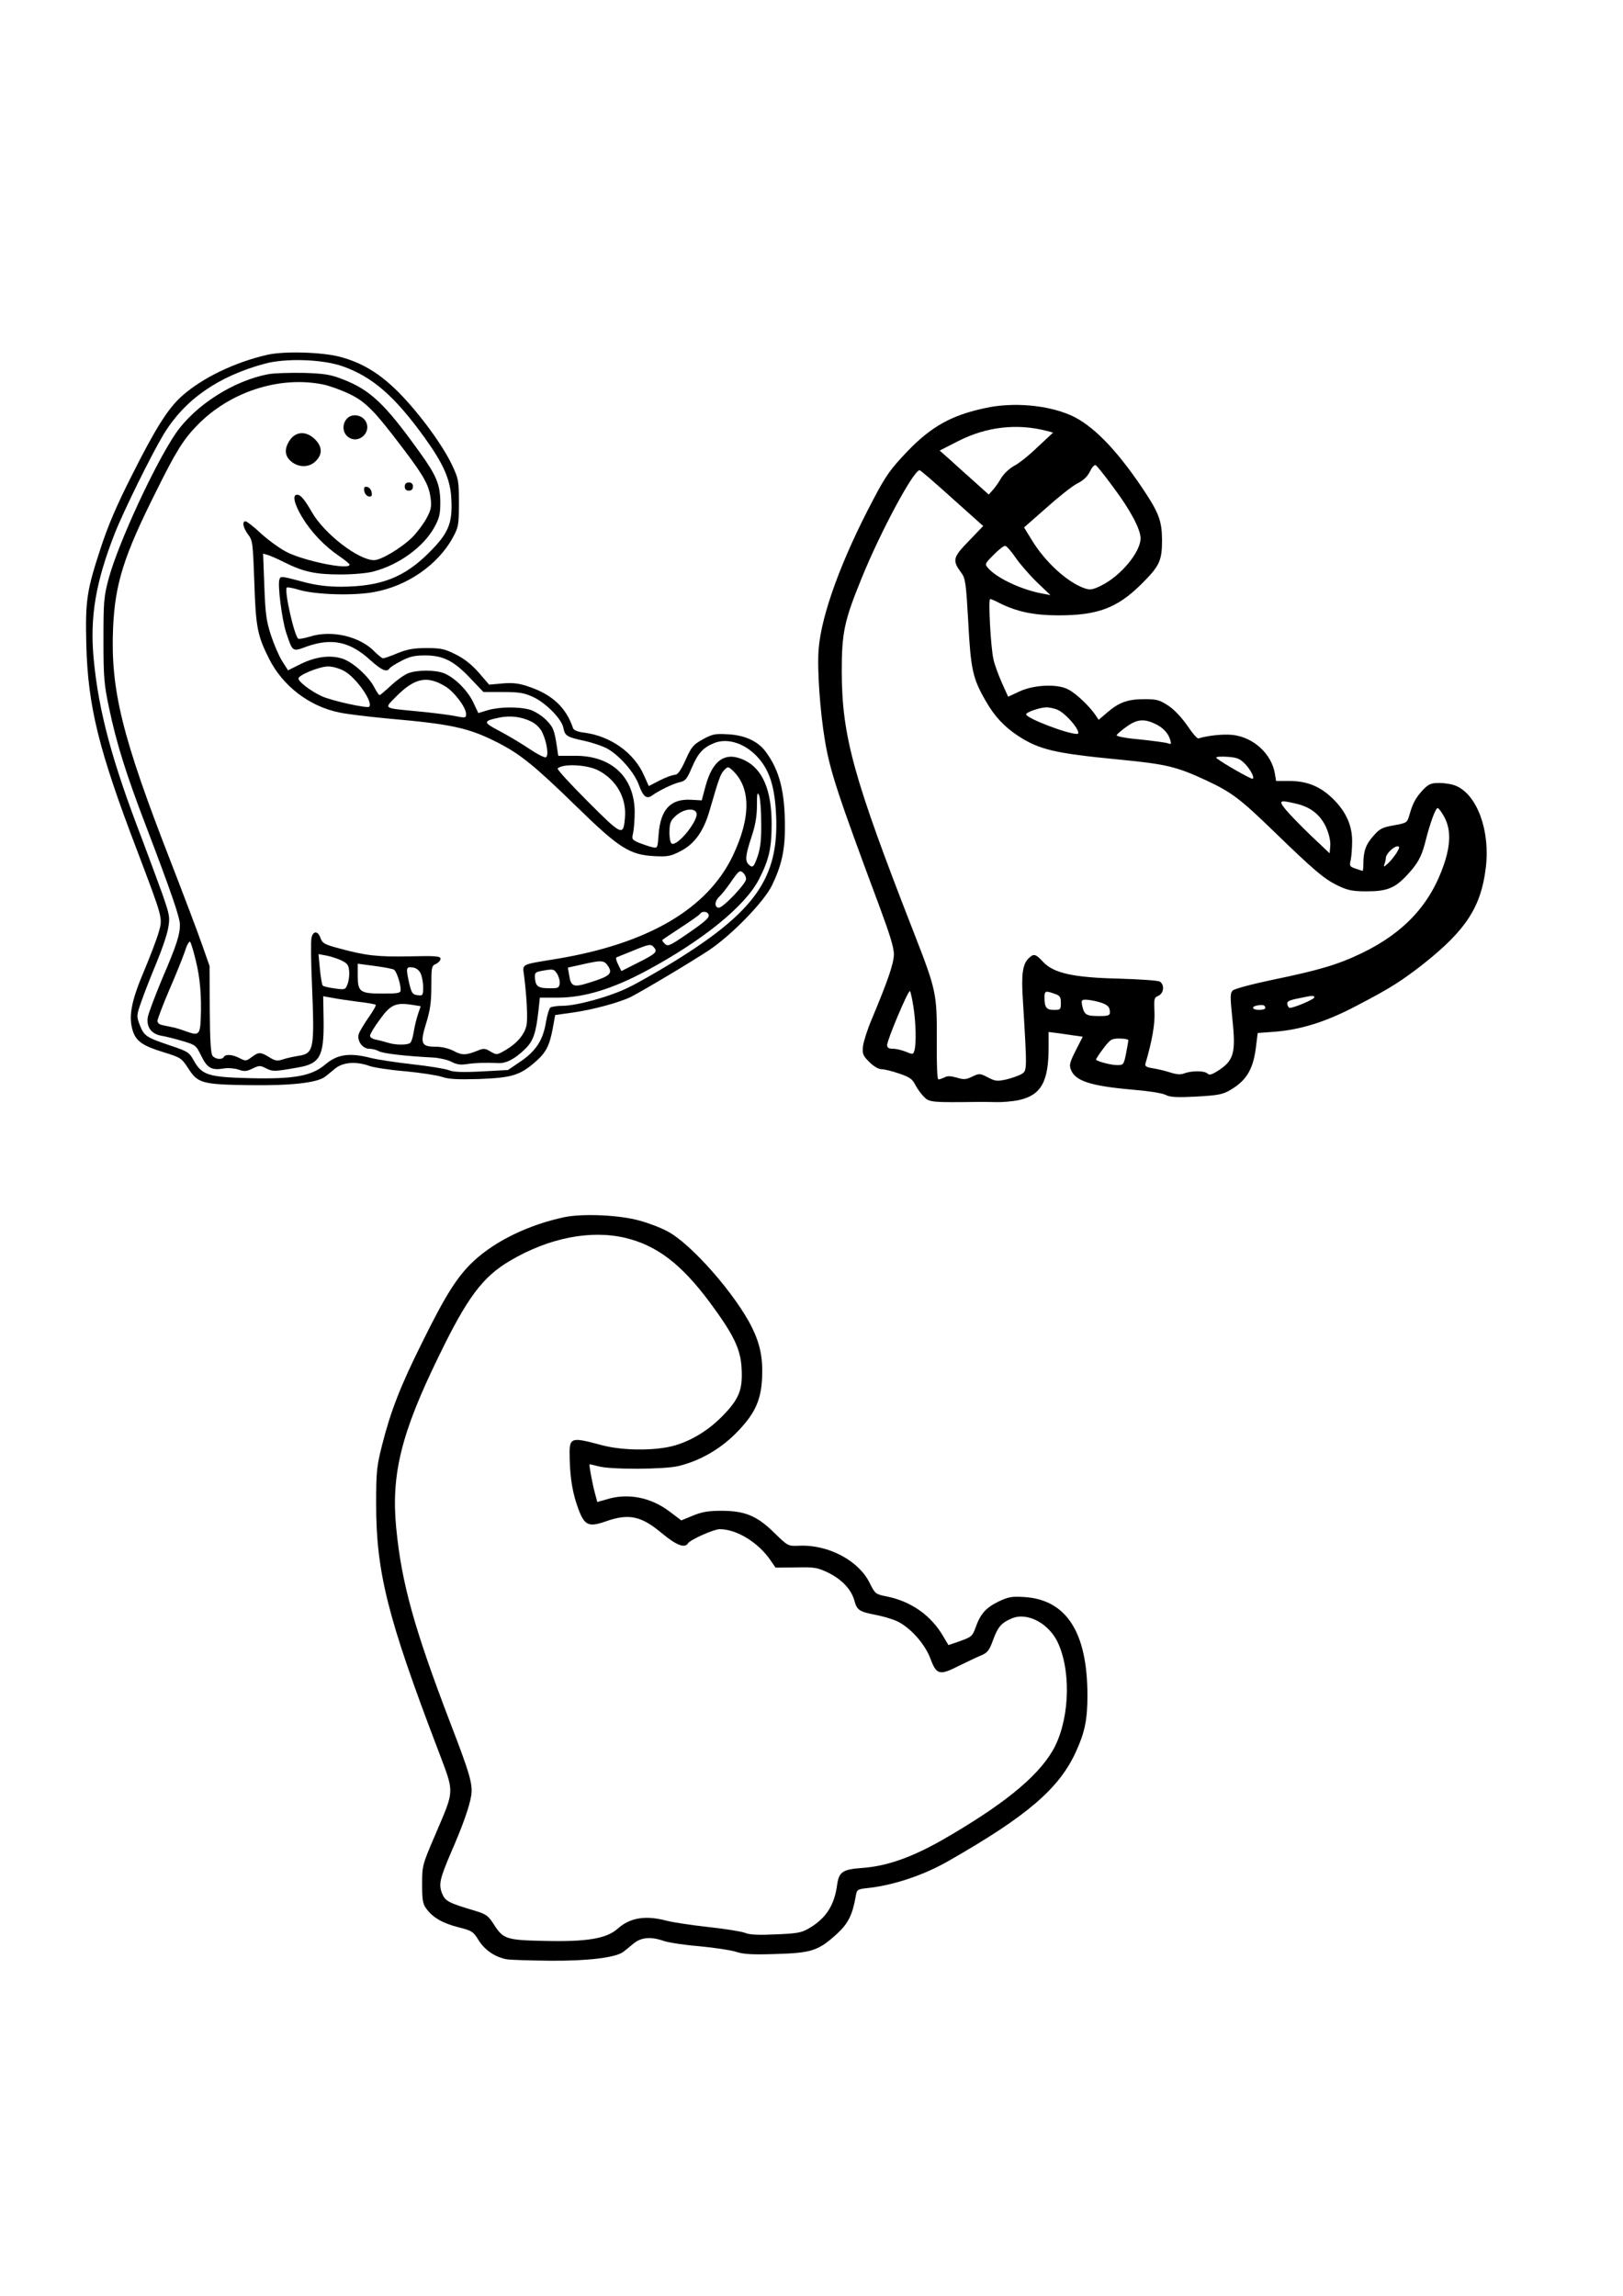
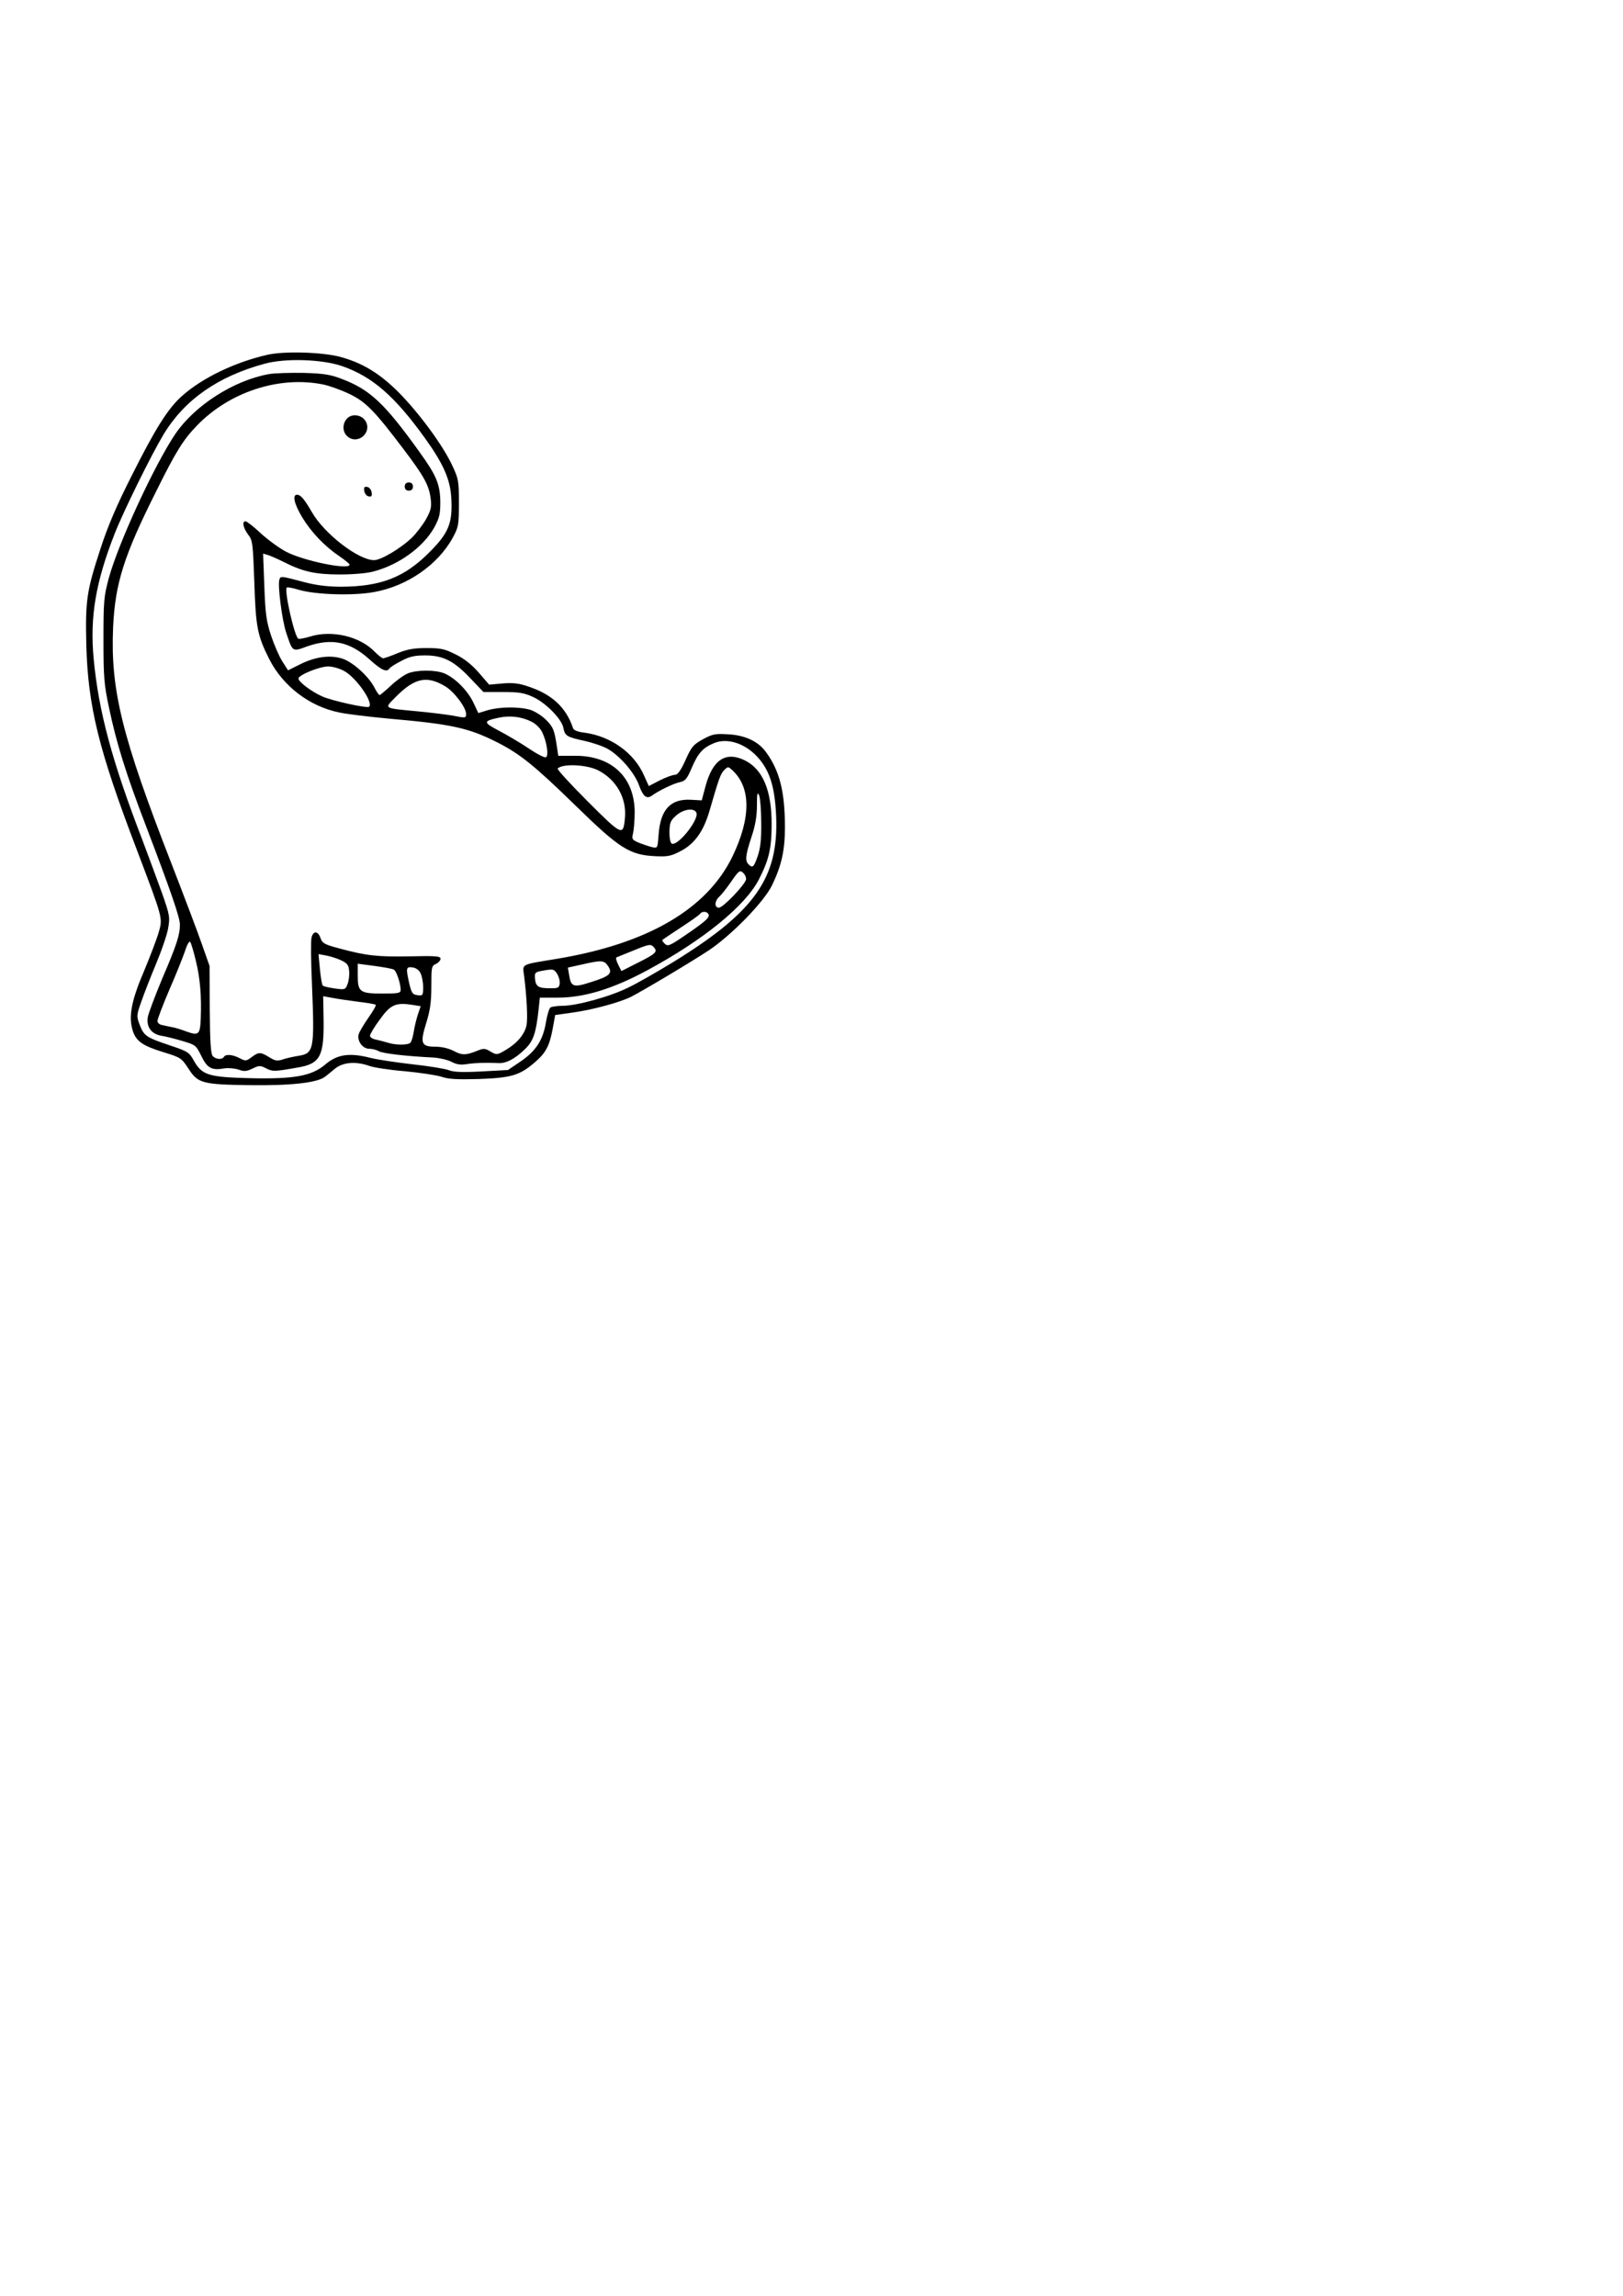
<svg xmlns="http://www.w3.org/2000/svg" version="1.0" width="210mm" height="297mm" viewBox="0 0 794 1123" preserveAspectRatio="xMidYMid meet">
  <g transform="translate(0,1123) scale(0.1,-0.1)" fill="#000000" stroke="none">
    <path d="M1310 9495 c-160 -36 -322 -114 -421 -203 -68 -61 -129 -158 -245 -389 -72 -142 -117 -247 -152 -355 -68 -208 -75 -253 -70 -471 8 -302 60 -514 250 -1011 125 -330 124 -326 105 -394 -9 -32 -42 -119 -73 -193 -62 -145 -77 -224 -54 -293 16 -49 49 -72 147 -102 87 -27 90 -28 126 -83 44 -69 68 -76 293 -79 204 -3 334 11 374 41 8 6 30 24 48 39 38 32 102 38 169 14 22 -8 101 -20 174 -26 74 -7 154 -19 179 -27 35 -12 76 -14 185 -11 158 6 198 18 273 83 53 46 70 79 86 164 l12 66 85 12 c100 14 228 49 284 76 59 30 299 173 385 230 111 75 268 236 307 317 46 95 63 170 63 283 0 175 -26 278 -94 370 -37 50 -99 80 -181 85 -66 4 -78 2 -126 -24 -47 -26 -56 -36 -85 -101 -24 -53 -39 -73 -52 -73 -11 0 -44 -12 -74 -27 l-54 -28 -23 51 c-48 111 -163 193 -291 210 -34 4 -54 12 -57 23 -33 99 -101 163 -213 201 -51 18 -79 21 -131 17 l-66 -6 -51 59 c-34 39 -72 69 -113 89 -54 27 -72 31 -143 31 -63 0 -94 -6 -141 -25 -33 -14 -65 -25 -71 -25 -5 0 -23 14 -40 31 -72 76 -211 109 -318 75 -27 -8 -53 -13 -57 -10 -19 12 -70 237 -56 250 3 3 29 -2 59 -11 81 -24 266 -30 368 -11 162 29 312 133 385 266 28 52 30 61 30 170 0 109 -2 118 -33 184 -46 99 -163 257 -262 357 -94 94 -179 145 -288 174 -90 23 -271 28 -352 10z m367 -57 c146 -52 254 -146 401 -350 92 -128 126 -205 130 -300 6 -118 -14 -166 -107 -259 -123 -124 -238 -168 -432 -169 -66 0 -120 7 -175 21 -121 32 -121 32 -127 15 -10 -25 12 -197 33 -261 32 -95 29 -94 102 -67 120 42 209 24 306 -64 59 -53 84 -64 97 -44 4 6 30 23 58 37 41 22 66 27 117 27 88 0 141 -27 221 -112 l64 -67 95 0 c78 0 104 -4 147 -24 61 -27 141 -108 149 -151 8 -40 16 -45 103 -64 41 -9 94 -27 117 -41 59 -35 129 -116 150 -176 20 -55 37 -69 63 -51 34 25 107 60 137 66 27 6 35 16 58 70 31 72 54 98 109 121 68 28 158 -3 220 -76 54 -63 78 -143 84 -280 13 -303 -103 -468 -502 -714 -77 -47 -176 -104 -220 -125 -90 -45 -254 -90 -324 -90 -25 0 -51 -4 -58 -8 -6 -4 -16 -36 -22 -71 -14 -88 -49 -142 -124 -193 l-62 -42 -129 -7 c-95 -5 -138 -3 -160 6 -17 7 -97 20 -178 29 -80 9 -172 23 -204 31 -105 27 -165 18 -224 -33 -66 -55 -150 -71 -366 -66 -205 5 -236 15 -276 86 -22 40 -29 45 -113 73 -119 40 -130 47 -151 100 -17 45 -17 47 8 118 14 40 46 122 72 184 26 62 52 138 58 170 10 56 9 64 -29 173 -23 63 -67 183 -98 265 -148 384 -213 627 -237 883 -19 205 10 375 103 612 45 114 179 385 239 485 103 170 266 284 495 346 103 28 283 22 382 -13z" />
    <path d="M1315 9400 c-172 -31 -362 -153 -457 -292 -103 -153 -278 -532 -326 -706 -24 -90 -26 -111 -26 -302 0 -183 3 -218 27 -331 36 -173 84 -326 179 -574 125 -328 168 -453 168 -488 0 -50 -16 -100 -87 -265 -35 -84 -67 -169 -70 -187 -8 -48 17 -82 64 -91 21 -3 68 -15 105 -26 65 -19 67 -21 93 -74 29 -59 50 -71 113 -60 20 3 51 0 69 -6 27 -10 39 -9 68 5 33 16 38 16 67 1 31 -16 41 -16 153 4 110 18 130 54 128 228 l-2 121 44 -8 c25 -5 81 -13 126 -19 45 -5 84 -12 87 -15 3 -3 -13 -31 -35 -62 -22 -32 -44 -68 -48 -81 -10 -32 18 -72 51 -72 14 0 35 -5 47 -12 20 -11 128 -24 267 -31 30 -2 70 -11 89 -21 24 -13 45 -16 75 -11 41 6 92 8 152 5 39 -3 83 20 132 68 41 39 54 77 67 195 l6 57 88 0 c129 0 269 43 436 133 275 148 480 315 547 444 50 97 63 153 63 273 0 165 -44 268 -132 311 -93 45 -156 3 -191 -125 l-19 -71 -54 3 c-99 5 -148 -48 -157 -170 -5 -67 -5 -68 -31 -62 -14 3 -43 13 -64 21 -35 15 -37 18 -30 47 4 17 8 65 8 106 -2 169 -113 274 -292 273 l-82 0 -6 41 c-13 86 -18 99 -54 135 -20 20 -55 42 -77 49 -55 16 -150 15 -208 -2 l-46 -14 -25 53 c-28 58 -89 119 -141 141 -43 18 -135 18 -179 0 -19 -8 -57 -35 -83 -60 -27 -25 -52 -46 -55 -46 -4 0 -15 17 -26 38 -29 56 -111 129 -162 142 -60 17 -129 6 -200 -29 l-60 -30 -28 44 c-16 25 -40 81 -55 126 -23 70 -28 105 -33 242 l-6 159 24 -7 c13 -4 49 -20 79 -35 93 -47 154 -60 274 -60 64 0 134 6 165 15 124 33 243 120 296 216 25 46 29 65 29 124 -1 85 -19 129 -99 240 -173 242 -245 309 -382 361 -56 22 -89 27 -188 30 -66 1 -142 -1 -170 -6z m267 -51 c29 -6 85 -26 125 -45 82 -39 123 -81 264 -267 104 -137 128 -181 136 -247 5 -40 1 -56 -22 -98 -15 -27 -46 -68 -68 -90 -54 -53 -153 -112 -187 -112 -77 0 -245 130 -305 236 -36 62 -54 84 -72 84 -24 0 -14 -45 25 -110 45 -74 109 -141 181 -190 28 -19 51 -38 51 -42 0 -28 -227 19 -310 63 -33 17 -89 58 -124 90 -35 33 -69 59 -75 59 -18 0 -12 -31 12 -64 23 -29 24 -42 31 -233 7 -221 15 -262 73 -377 67 -132 196 -231 342 -261 36 -8 145 -21 241 -30 308 -27 391 -45 530 -115 113 -57 184 -114 386 -311 214 -209 264 -241 389 -247 62 -3 77 0 125 25 68 35 112 97 141 197 47 162 54 181 72 199 18 18 19 18 38 1 93 -84 94 -232 3 -422 -125 -259 -415 -428 -859 -502 -182 -30 -169 -23 -161 -84 13 -105 18 -206 12 -240 -9 -45 -46 -89 -102 -122 -43 -25 -44 -25 -74 -8 -26 16 -34 17 -63 5 -57 -23 -76 -24 -117 -2 -25 13 -59 21 -90 21 -70 0 -76 16 -45 116 19 61 25 101 25 179 0 94 1 101 23 110 12 6 22 17 22 25 0 13 -22 15 -150 12 -158 -3 -214 3 -346 39 -72 19 -82 25 -91 50 -12 36 -36 37 -44 3 -4 -15 -3 -117 2 -228 13 -322 10 -339 -68 -351 -24 -4 -57 -11 -74 -17 -27 -9 -37 -8 -66 10 -44 27 -52 27 -87 1 -27 -20 -30 -20 -59 -5 -35 18 -68 21 -77 6 -9 -15 -41 -12 -55 5 -9 10 -13 75 -14 227 l-1 213 -37 105 c-20 58 -89 240 -153 405 -238 611 -295 840 -282 1145 10 216 52 351 213 671 94 190 131 249 197 317 160 166 405 245 619 201z m103 -1402 c59 -33 142 -153 121 -174 -9 -9 -183 29 -231 51 -53 24 -115 71 -115 87 0 17 103 59 145 59 23 0 57 -10 80 -23z m491 -73 c44 -25 104 -104 104 -136 0 -21 -1 -21 -68 -8 -29 5 -102 14 -164 20 -177 17 -170 12 -112 71 91 92 151 106 240 53z m424 -174 c22 -11 44 -33 53 -53 22 -46 32 -113 18 -121 -6 -4 -43 15 -83 42 -40 27 -106 66 -146 87 -80 42 -80 48 1 65 54 11 109 4 157 -20z m326 -238 c90 -46 141 -137 131 -235 -8 -88 -14 -85 -182 83 -85 85 -151 157 -147 161 26 25 143 19 198 -9z m798 -257 c1 -82 -4 -123 -17 -162 -19 -55 -25 -61 -45 -41 -18 18 -15 44 14 133 19 56 27 102 27 154 0 60 2 70 11 50 5 -13 10 -73 10 -134z m-317 49 c13 -33 -89 -162 -120 -151 -7 2 -12 25 -12 57 1 46 5 56 33 81 36 32 89 39 99 13z m231 -296 c7 -7 12 -19 12 -28 0 -22 -112 -140 -133 -140 -23 0 -22 33 3 55 10 9 36 42 56 71 40 58 44 60 62 42z m-173 -198 c10 -16 -8 -33 -107 -101 -82 -56 -91 -60 -106 -45 -9 8 -14 17 -11 19 2 2 43 29 91 61 48 31 90 61 93 66 8 13 32 13 40 0z m-2507 -230 c21 -84 28 -173 24 -280 -3 -81 -10 -87 -69 -66 -26 10 -59 20 -73 22 -14 3 -35 7 -47 10 -13 2 -23 11 -23 20 0 8 26 77 58 152 33 75 67 161 77 190 9 30 21 50 25 45 4 -4 17 -46 28 -93z m2242 65 c18 -21 7 -31 -81 -75 l-79 -40 -16 32 c-9 18 -13 34 -8 35 5 2 41 17 79 32 83 34 89 35 105 16z m-1530 -63 c29 -14 36 -23 38 -53 2 -19 -2 -48 -8 -63 -10 -27 -12 -28 -63 -21 -28 4 -55 10 -58 14 -4 3 -10 39 -14 80 l-7 74 38 -7 c22 -4 55 -15 74 -24z m1305 -28 c23 -35 9 -49 -84 -78 -86 -28 -98 -24 -107 36 l-6 35 68 15 c97 22 109 22 129 -8z m-1048 -17 c13 -8 33 -69 33 -99 0 -16 -11 -18 -89 -18 -111 0 -121 8 -121 89 l0 57 83 -11 c45 -6 88 -14 94 -18z m130 -17 c7 -14 13 -44 13 -68 0 -41 -1 -43 -27 -40 -24 3 -29 9 -40 53 -18 80 -17 87 14 83 17 -2 32 -12 40 -28z m669 -4 c8 -14 14 -35 12 -48 -3 -20 -8 -23 -51 -22 -54 0 -67 9 -70 50 -2 26 2 29 33 35 57 10 59 10 76 -15z m-704 -152 l36 -6 -13 -38 c-7 -21 -17 -60 -21 -87 -4 -26 -12 -51 -18 -55 -16 -11 -74 -10 -110 2 -17 5 -43 12 -58 15 -16 3 -28 11 -28 19 0 7 21 43 48 79 53 74 78 85 164 71z" />
    <path d="M1697 9182 c-23 -25 -22 -65 2 -86 49 -44 122 16 90 73 -19 33 -68 40 -92 13z" />
-     <path d="M1419 9079 c-29 -42 -28 -78 5 -106 37 -31 89 -31 121 2 33 33 32 70 -4 106 -42 41 -91 40 -122 -2z" />
    <path d="M1980 8850 c0 -13 7 -20 20 -20 13 0 20 7 20 20 0 13 -7 20 -20 20 -13 0 -20 -7 -20 -20z" />
    <path d="M1782 8828 c2 -12 11 -24 21 -26 14 -3 18 1 15 20 -2 12 -11 24 -21 26 -14 3 -18 -1 -15 -20z" />
-     <path d="M4820 9234 c-165 -35 -264 -90 -382 -213 -80 -84 -103 -115 -164 -231 -157 -296 -256 -567 -269 -735 -8 -98 7 -308 31 -449 25 -149 64 -267 265 -806 53 -143 73 -207 72 -240 -1 -44 -29 -126 -108 -315 -21 -49 -40 -109 -43 -132 -4 -38 -1 -46 31 -78 21 -21 45 -35 59 -35 13 0 52 -9 86 -21 53 -18 66 -27 81 -58 11 -20 30 -46 44 -59 25 -24 42 -25 265 -22 17 0 56 0 85 -1 28 -1 79 3 112 10 108 24 145 89 145 258 l0 75 48 -6 c26 -4 63 -9 83 -12 l36 -5 -34 -67 c-29 -57 -33 -72 -24 -94 21 -56 97 -80 300 -98 75 -6 146 -17 162 -25 22 -12 53 -14 151 -9 105 6 129 10 165 31 84 49 116 105 129 224 l7 56 81 6 c130 10 255 49 404 128 164 85 223 123 332 209 203 162 276 275 299 466 22 180 -42 356 -146 400 -18 8 -54 14 -81 14 -41 0 -52 -5 -79 -32 -36 -39 -51 -65 -67 -122 -12 -41 -12 -41 -76 -53 -57 -10 -70 -16 -101 -52 -37 -41 -49 -75 -49 -137 0 -19 -2 -34 -4 -34 -1 0 -17 5 -34 11 -29 10 -31 13 -24 42 4 18 7 61 7 97 -1 80 -36 151 -107 215 -58 52 -120 75 -203 75 l-62 0 -6 36 c-16 96 -104 177 -205 189 -47 5 -119 -2 -169 -17 -6 -2 -30 26 -54 62 -27 39 -63 78 -93 98 -43 28 -56 32 -117 32 -81 0 -124 -15 -182 -65 l-42 -36 -19 28 c-30 42 -92 101 -129 120 -52 29 -168 24 -239 -9 l-56 -26 -31 69 c-17 38 -36 90 -41 115 -13 56 -26 294 -16 294 4 0 23 -8 44 -19 85 -43 169 -61 291 -61 191 0 286 36 402 150 92 91 104 116 104 220 -1 94 -16 133 -98 255 -129 191 -243 306 -347 353 -115 51 -284 66 -420 36z m302 -112 l30 -8 -76 -71 c-41 -40 -93 -81 -115 -92 -22 -12 -49 -37 -62 -58 -12 -21 -31 -48 -42 -60 l-20 -22 -69 62 c-38 34 -92 82 -120 108 l-51 45 90 46 c139 71 289 88 435 50z m325 -276 c82 -109 133 -205 133 -249 0 -67 -96 -183 -190 -230 -44 -22 -56 -24 -83 -15 -85 29 -194 129 -259 236 l-38 62 108 95 c59 53 127 107 152 120 31 15 51 35 63 60 10 21 22 33 28 29 6 -3 45 -52 86 -108z m-789 -53 l152 -136 -71 -74 c-78 -80 -81 -94 -36 -155 20 -27 23 -49 34 -241 12 -231 22 -276 85 -385 43 -76 92 -128 161 -173 102 -66 178 -84 488 -114 236 -23 284 -34 436 -105 117 -55 161 -88 318 -240 206 -200 254 -240 320 -272 51 -24 73 -28 143 -28 98 0 138 16 199 83 48 52 66 85 83 147 27 108 54 180 64 177 6 -1 21 -23 34 -47 30 -59 29 -131 -3 -226 -66 -196 -194 -335 -400 -435 -118 -57 -208 -84 -445 -133 -96 -20 -181 -43 -189 -51 -13 -12 -13 -31 -2 -138 18 -171 8 -206 -77 -259 -25 -15 -36 -18 -45 -9 -14 14 -77 14 -112 1 -20 -8 -39 -6 -73 5 -26 8 -64 17 -85 20 -30 5 -37 10 -33 23 33 112 47 195 44 254 -3 62 -2 68 19 77 28 13 31 56 6 70 -10 5 -99 11 -198 14 -224 5 -321 27 -372 82 -37 40 -46 42 -72 16 -28 -28 -35 -79 -27 -200 21 -346 21 -347 -5 -364 -13 -8 -47 -20 -75 -27 -46 -10 -55 -9 -91 10 -39 20 -42 20 -76 4 -31 -15 -42 -16 -77 -5 -28 8 -46 9 -59 1 -11 -5 -24 -10 -30 -10 -6 0 -9 69 -8 193 1 227 -2 242 -113 527 -296 758 -351 959 -352 1275 0 190 12 248 97 456 91 225 254 529 284 529 4 0 76 -62 159 -137z m310 -290 c22 -32 69 -86 105 -121 l66 -63 -37 7 c-101 18 -222 74 -267 124 -18 20 -18 22 25 65 24 25 50 45 57 45 7 0 30 -26 51 -57z m210 -747 c48 -25 119 -116 91 -116 -48 0 -249 77 -249 96 0 10 66 33 98 34 18 0 45 -6 60 -14z m482 -71 c32 -17 56 -43 65 -74 6 -21 5 -23 -11 -17 -11 4 -72 12 -137 19 -70 6 -116 15 -114 21 2 5 25 25 52 44 52 36 86 37 145 7z m437 -198 c29 -33 46 -74 25 -65 -42 18 -172 95 -172 102 0 5 25 6 57 4 49 -4 60 -9 90 -41z m243 -188 c71 -16 118 -53 147 -114 15 -35 23 -68 21 -92 l-3 -37 -93 88 c-51 49 -106 106 -123 127 -35 44 -30 47 51 28z m493 -240 c-10 -16 -29 -40 -42 -52 -21 -19 -23 -19 -18 -4 4 10 7 24 7 31 0 18 38 56 56 56 13 0 12 -5 -3 -31z m-2364 -756 c12 -78 14 -175 5 -210 -6 -21 -8 -22 -41 -8 -20 8 -48 15 -64 15 -21 0 -29 5 -29 18 0 25 104 272 112 264 3 -4 11 -39 17 -79z m690 66 c27 -9 31 -16 31 -45 0 -32 -2 -34 -34 -34 -37 0 -46 12 -46 61 0 32 4 34 49 18z m1271 -18 c0 -9 -99 -51 -120 -51 -5 0 -10 8 -12 18 -3 13 7 19 52 28 72 15 80 16 80 5z m-1055 -22 c42 -12 55 -23 55 -51 0 -15 -9 -18 -52 -18 -64 0 -73 6 -83 48 -6 29 -4 32 17 32 13 0 41 -5 63 -11z m815 -30 c0 -5 -13 -9 -30 -9 -35 0 -41 17 -7 22 26 5 37 1 37 -13z m-670 -157 c0 -5 -5 -34 -11 -65 -11 -55 -13 -57 -44 -57 -27 0 -91 16 -103 26 -2 1 13 25 34 53 36 47 41 51 81 51 24 0 43 -4 43 -8z" />
-     <path d="M2760 5276 c-173 -37 -335 -115 -441 -213 -80 -74 -138 -165 -252 -396 -108 -216 -156 -340 -198 -506 -26 -103 -29 -129 -29 -286 0 -334 55 -555 301 -1200 84 -223 85 -192 -14 -425 -61 -142 -62 -147 -62 -237 0 -77 3 -96 21 -120 32 -43 78 -70 156 -90 67 -17 73 -21 99 -63 30 -49 82 -84 139 -94 19 -3 116 -6 215 -7 182 -1 317 15 355 44 8 6 30 24 48 39 38 32 85 36 149 14 22 -8 101 -20 174 -26 74 -7 154 -19 179 -27 35 -12 78 -15 196 -11 175 5 208 16 299 99 54 50 75 91 91 181 6 36 7 37 63 43 125 14 271 63 391 132 384 219 542 354 624 535 43 94 56 156 56 274 0 309 -102 468 -307 482 -64 4 -79 1 -128 -22 -63 -31 -88 -60 -112 -126 -15 -43 -20 -47 -75 -67 l-58 -20 -25 42 c-60 104 -158 172 -277 196 -55 11 -57 13 -83 65 -54 111 -204 190 -347 183 -53 -2 -53 -2 -120 63 -85 84 -144 108 -261 108 -62 0 -95 -6 -138 -24 l-56 -23 -57 43 c-92 70 -205 92 -308 60 l-46 -13 -11 41 c-13 47 -30 140 -27 143 1 1 20 -3 42 -9 55 -17 326 -16 394 1 102 25 199 80 276 156 94 94 126 160 132 270 5 98 -8 167 -48 249 -79 162 -299 413 -415 473 -33 18 -94 41 -135 52 -98 28 -280 36 -370 17z m299 -101 c154 -37 273 -127 413 -315 116 -157 151 -227 156 -323 6 -106 -12 -151 -97 -237 -76 -77 -174 -132 -266 -149 -97 -18 -232 -14 -321 10 -158 42 -160 41 -157 -71 3 -99 15 -167 43 -243 30 -79 50 -88 133 -59 113 40 174 27 275 -58 70 -58 112 -75 128 -49 10 17 126 69 155 69 83 0 189 -65 249 -153 l24 -35 101 1 c91 2 105 -1 157 -26 67 -33 113 -82 128 -137 12 -46 25 -54 103 -69 32 -6 78 -19 103 -30 64 -29 137 -109 165 -182 30 -82 45 -86 139 -38 41 20 91 44 111 52 30 13 39 24 57 74 24 66 41 85 93 107 78 32 186 -28 228 -127 65 -151 50 -389 -32 -525 -78 -130 -247 -266 -542 -435 -147 -83 -266 -125 -385 -134 -99 -7 -116 -19 -125 -85 -14 -100 -55 -163 -140 -212 -34 -20 -58 -24 -159 -28 -84 -4 -129 -2 -150 7 -17 7 -98 20 -181 29 -82 9 -175 23 -205 31 -101 27 -178 15 -238 -39 -55 -49 -151 -65 -360 -60 -187 4 -200 9 -247 82 -26 41 -37 49 -90 65 -131 39 -146 47 -162 84 -18 45 -12 72 44 203 56 128 89 221 98 276 9 55 -6 107 -104 361 -175 458 -237 680 -263 951 -25 260 25 463 208 837 140 289 215 389 349 468 190 112 393 152 564 112z" />
  </g>
</svg>